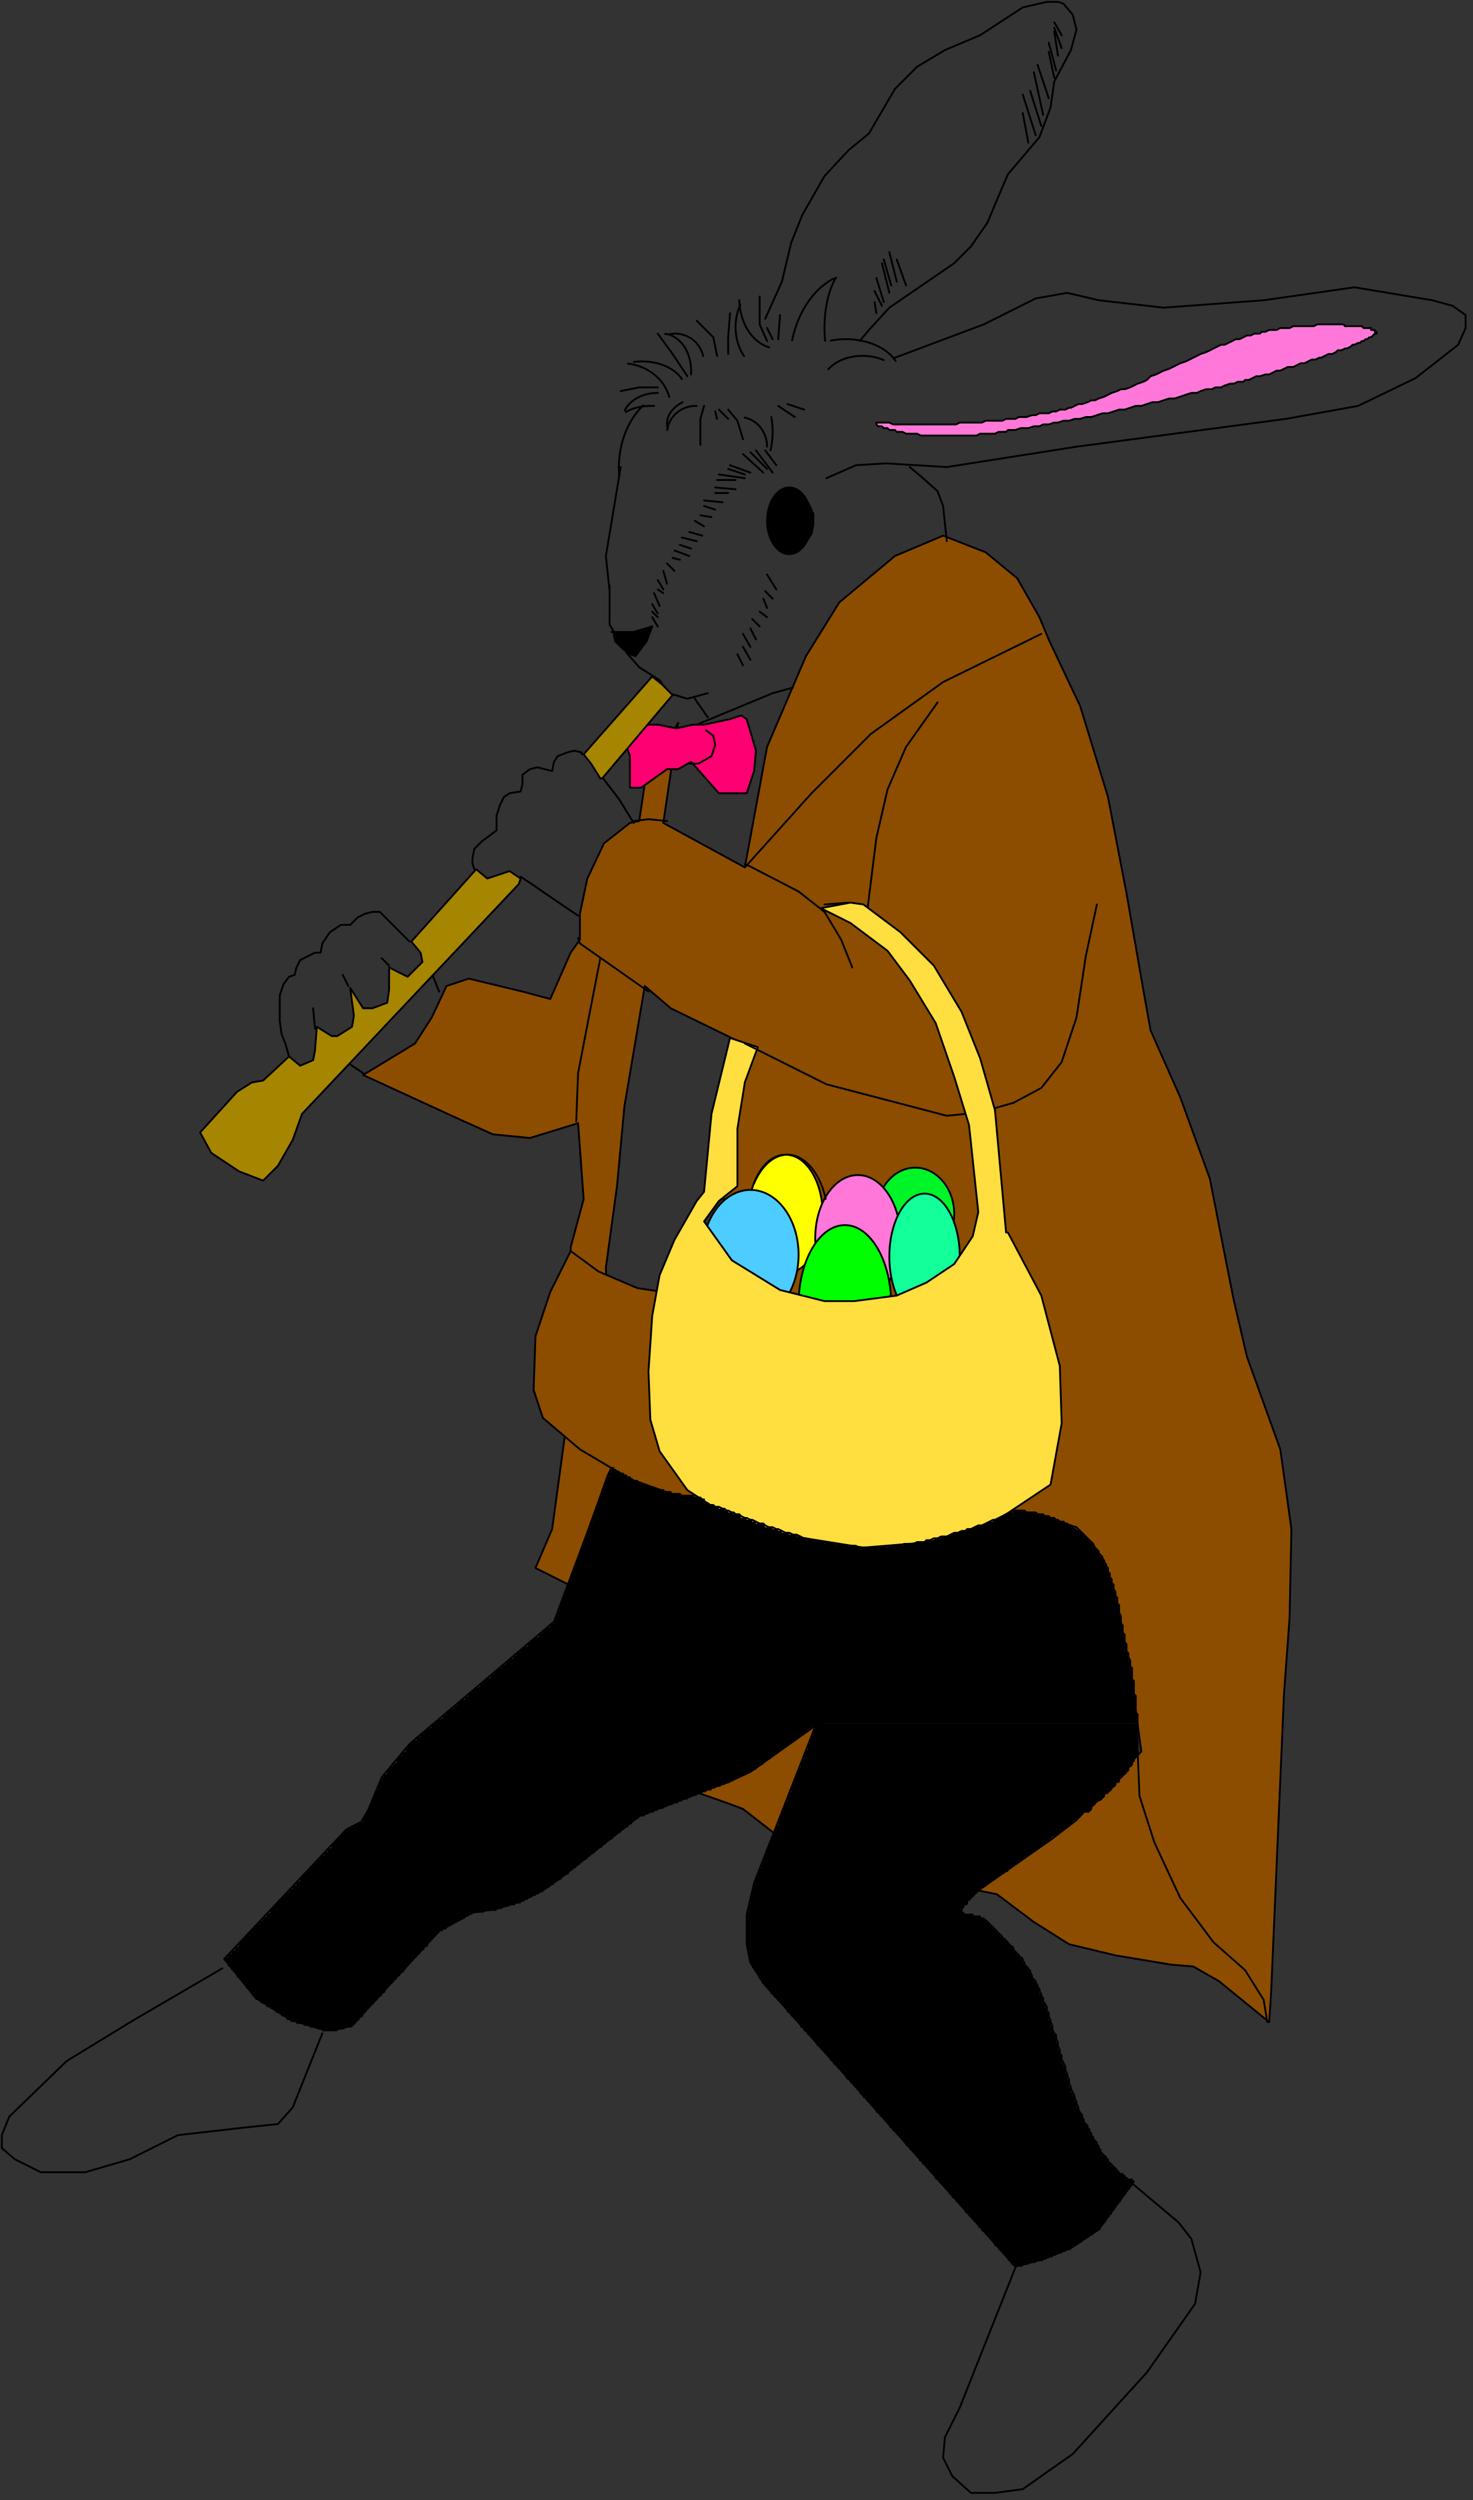
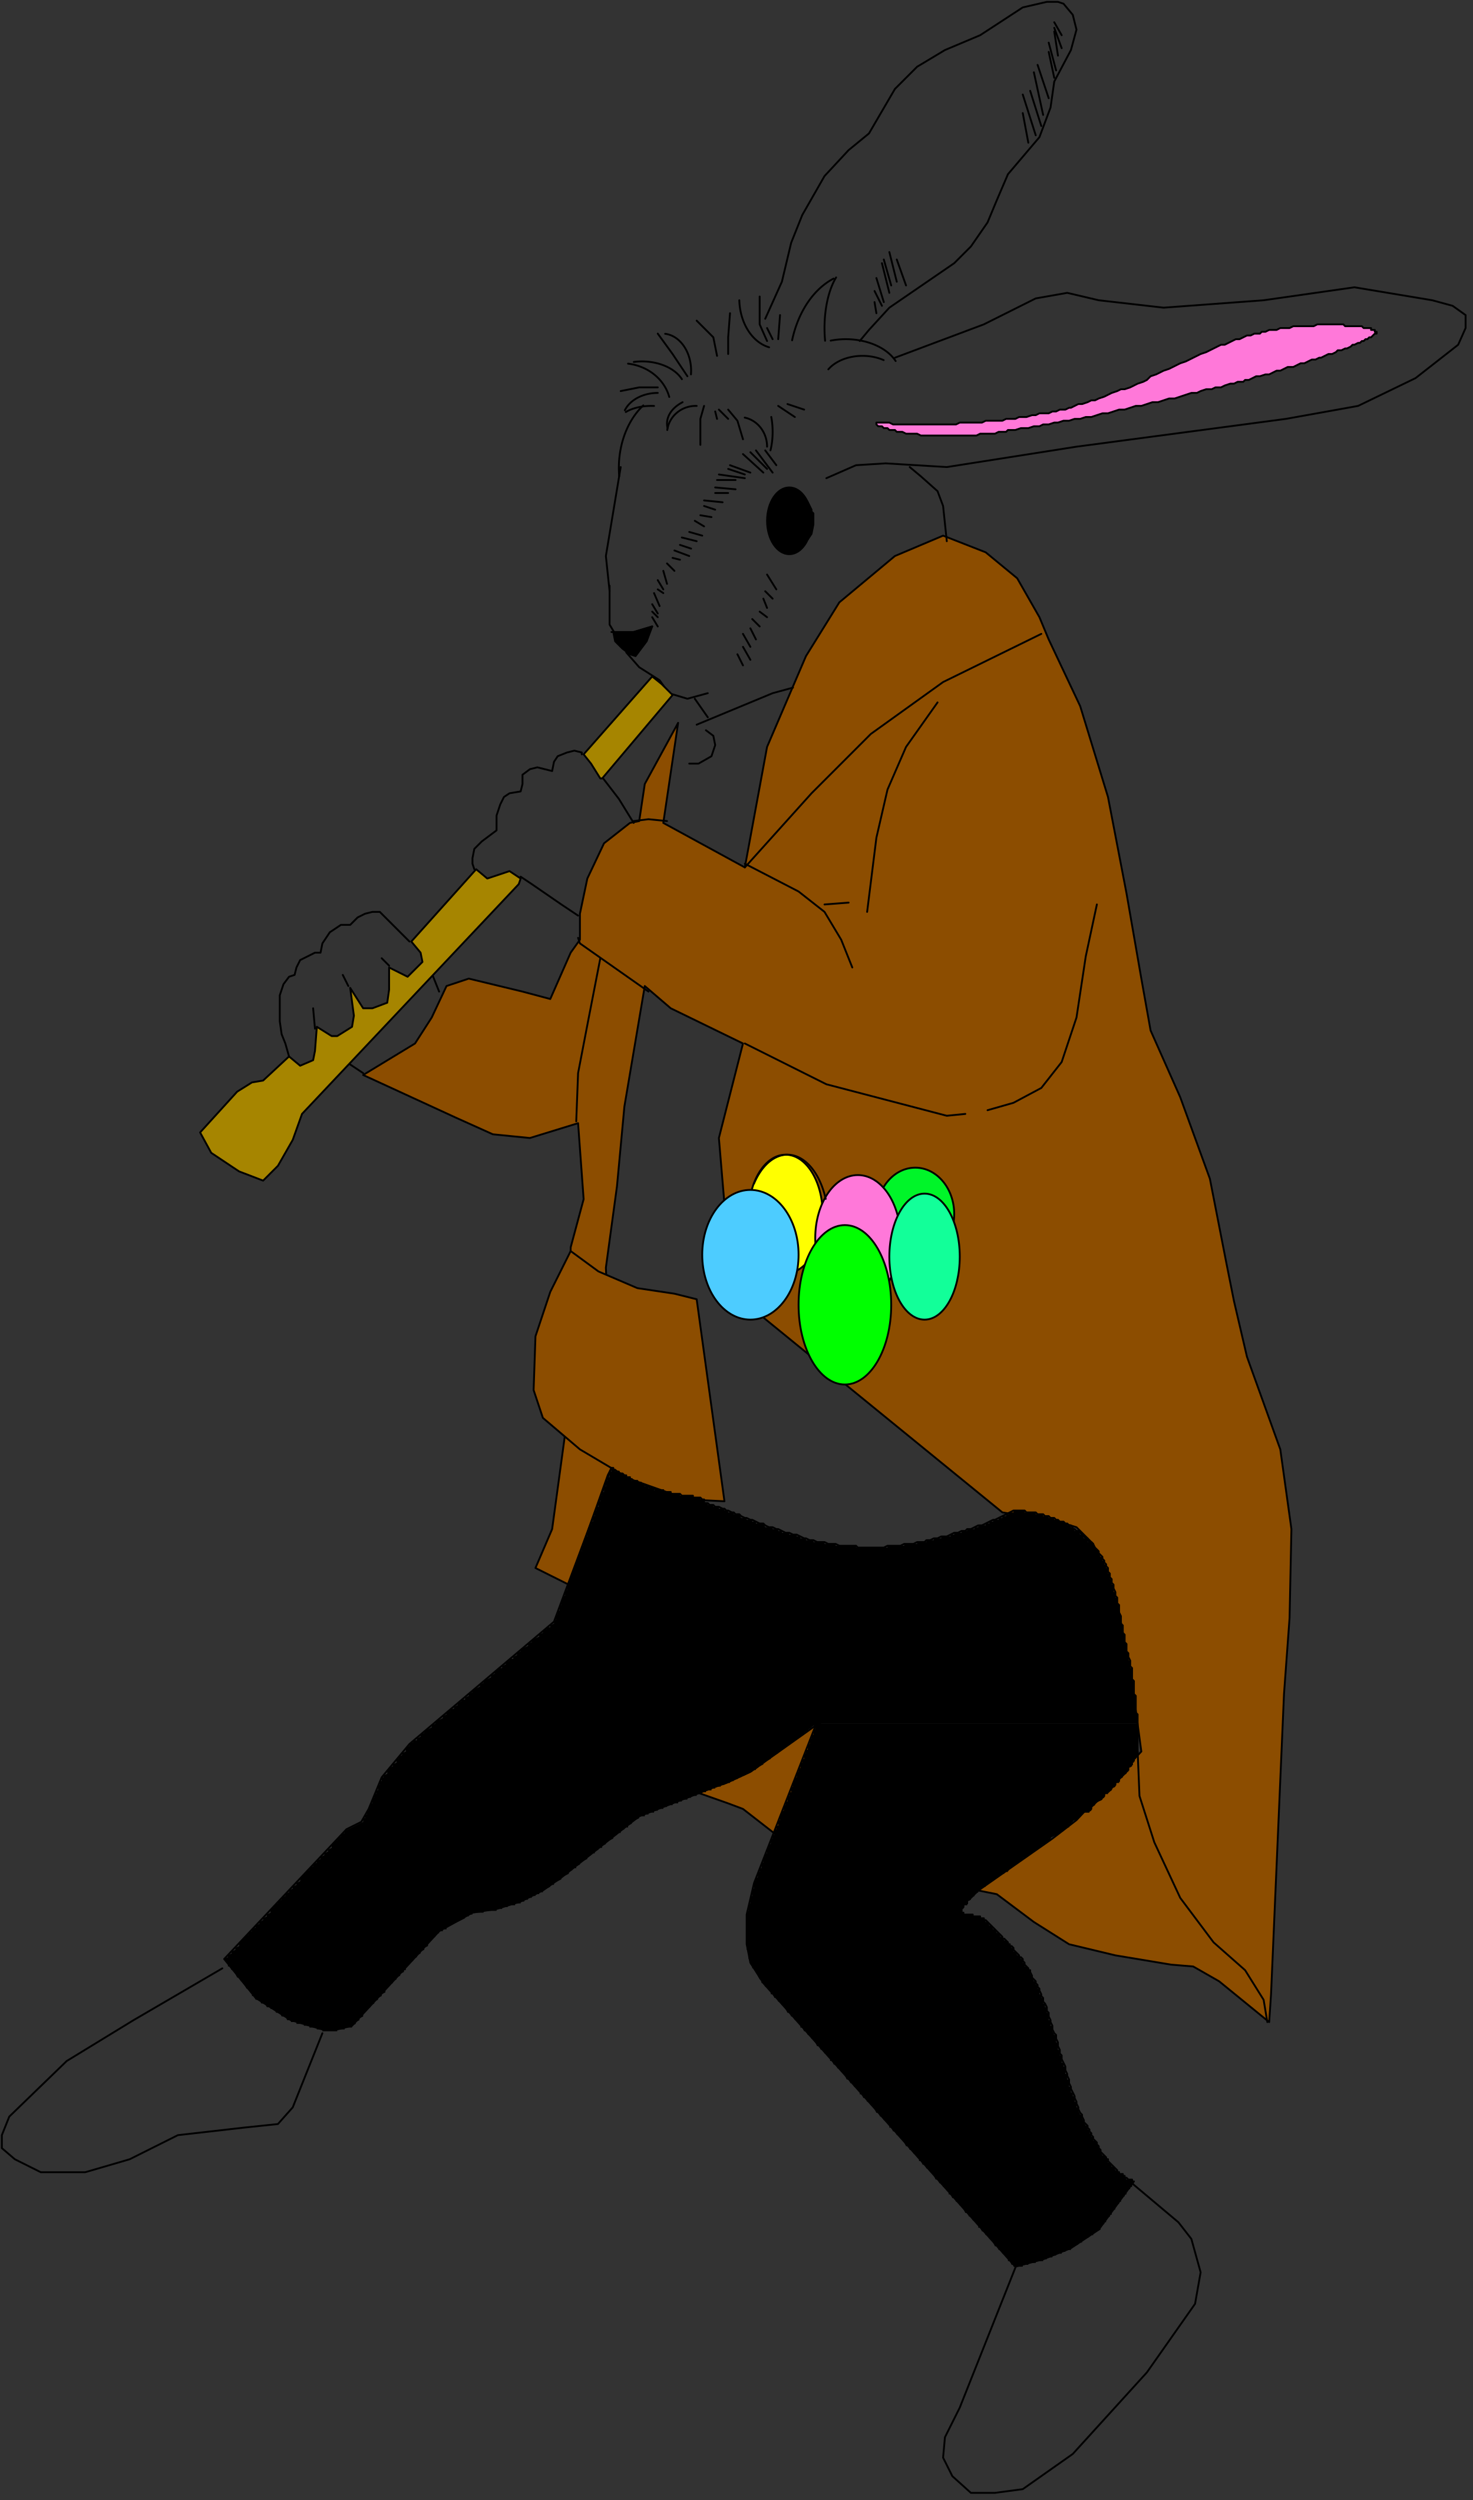
<svg xmlns="http://www.w3.org/2000/svg" fill-rule="evenodd" height="431.6" preserveAspectRatio="none" stroke-linecap="round" viewBox="0 0 795 1349" width="254.333">
  <rect x="0" y="0" width="795" height="1349" fill="#333333" stroke="none" />
  <style>.pen0{stroke:#000;stroke-width:1;stroke-linejoin:round}.brush1{fill:#8c4d00}.brush4{fill:#ff78d9}.brush9{fill:#000}.brush10{fill:#a68500}.pen1{stroke:none}</style>
  <path class="pen0 brush1" d="m328 796-21 59-18-9 9-21 9-66 1-86 7-26-3-41-26 8-20-2-20-9-50-23 28-17 9-14 8-17 12-4 29 7 15 4 11-25 5-7v-14l4-19 9-19 14-11 5-1 3-20 18-33-8 54 44 24 12-65 21-49 18-29 30-25 26-11 23 9 17 14 12 21 5 12 17 36 15 49 10 52 8 46 5 28 16 36 16 44 9 46 4 20 7 30 18 50 6 43-1 48-3 41-7 162-1 15-27-22-14-8-12-1-30-5-25-6-19-12-20-15-10-2 40-28 13-10 35-37-5-37-7-38-6-20-8-17-9-9-10-3-30-5-146-119-7-83 13-51-39-19-14-12-11 65-4 43-6 44 5 104-4 8z" />
  <path class="pen0 brush1" d="m364 698-20-3-21-9-15-11-11 22-8 24-1 29 5 15 20 17 27 16 31 11 20 1-15-109-12-3z" />
  <ellipse class="pen0" cx="424" cy="655" rx="20" ry="32" style="fill:#ff0" />
  <ellipse class="pen0" cx="494" cy="655" rx="21" ry="25" style="fill:#00f529" />
  <ellipse class="pen0 brush4" cx="463" cy="668" rx="23" ry="34" />
  <ellipse class="pen0" cx="499" cy="678" rx="19" ry="34" style="fill:#12ff99" />
  <ellipse class="pen0" cx="456" cy="704" rx="25" ry="43" style="fill:#0f0" />
  <ellipse class="pen0" cx="405" cy="677" rx="26" ry="35" style="fill:#4dccff" />
-   <path class="pen0" style="fill:#ff0073" d="m380 391 14-3 6-2 3 2 5 17-1 11-4 12h-15l-15-17-7 4h-6l-14 10h-6v-17l-3-9 8-8h10l10 2 9-2h6z" />
  <path class="pen0" fill="none" d="m196 579-9-6" />
  <ellipse class="pen0 brush9" cx="426" cy="281" rx="12" ry="18" />
  <path class="pen0" d="M352.995 219.033a18.5 10 0 0 0-15.246 3.277M355 212a19 14.5 0 0 0-17.765 9.358m23.974-7.178a26.5 24 0 0 0-22.24-17.973m29.061 8.38a23.5 16 0 0 0-25.95-9.301M371 203l-8-12-8-11" fill="none" />
  <path class="pen0" fill="none" d="M355 209h-10l-10 2m37.923-9.01a15.5 20 0 0 0-13.93-21.897" />
-   <path class="pen0" d="M379.537 192.12a15.5 16 0 0 0-18.451-11.727m38.544-16.081a16.5 22.5 0 0 0 1.94 27.732" fill="none" />
  <path class="pen0" d="M399.014 162a20.5 27 0 0 0 16.09 25.372m34.802-37.072a37 51 0 0 0-22.403 33.31m23.761-33.915a15.5 34 0 0 0-5.946 34.161m38.084 10.937a29.5 20 0 0 0-35.07-11.011m28.601 10.515a21.5 15 0 0 0-29.87 4.986m-31.239 43.702a7 18 0 0 0 .437-18.035M414 241a15 16 0 0 0-12.058-15.69m-33.532-8.313a21.5 14.5 0 0 0-8.097 13.967" fill="none" />
  <path class="pen0" d="M376 219.008a15.5 15 0 0 0-15.864 13.01M387 192l-2-10-9-9m38 11-4-9v-15m-17 31v-9l1-13m-14 50-2 7v14m15-19 5 6 3 10m-15-15 1 4m1-5 5 5m27-7 9 6m-4-7 9 3m-14-38 1-13m-4 13-3-6m-66.809 41.73a31.5 41.5 0 0 0-13.007 38.244" fill="none" />
  <path class="pen0" fill="none" d="m335 252-2 12-6 36 2 19" />
  <path class="pen0" fill="none" d="M329 316v21l3 5 10-1 10-3m0-5 3 5m-3-8 3 3m-3-7 3 5m-2-11 3 7m-1-9 3 2m-3-7 3 5m0-10 2 7" />
  <path class="pen0 brush9" d="m331 341 1 5 4 4 4 3 3 1 6-8 3-8-10 3h-12 1z" />
  <path class="pen0" fill="none" d="m360 304 4 4m44-65 9 12m-12-11 9 9m-13-8 11 10m-18-4 11 4m-17 1 14 2m-9-5 9 3m-39 45 4 1m-3-5 8 3m-5-6 6 2m-5-6 8 2m-4-5 7 2m-4-8 5 3m-2-6 6 1m-4-6 6 2m-6-5 10 1m-4-5h7m-6-7h10m-11 4 11 1m16-21 6 8m-81 101 7 8 11 7 5 7 10 3 11-3m16-21 3 6m0-10 4 7m-4-14 4 7m0-10 3 6m-2-11 4 4m0-8 4 3m-2-10 2 5m-1-9 4 4m-3-13 5 8" />
  <path class="pen0 brush9" d="m438 275-2-4-2-3h-2l-3-1-2 1-3 2 6 10-10 1 1 4 2 5 2 2 2 1 4 1 2-1 3-2 2-3 1-5v-6l-1-1v-1z" />
  <path class="pen0" fill="none" d="m413 172 9-20 5-21 6-15 12-21 13-14 11-9 14-24 12-12 15-9 19-8 23-15 13-3h6l3 1 5 6 2 8-3 11-9 17-2 14-6 16-17 20-6 14-5 12-9 13-9 9-35 24-11 12-5 6m19 9 48-18 28-14 17-3 17 4 35 4 54-4 49-7 42 7 11 3 7 5v7l-4 9-23 18-31 15-39 7-113 15-70 11-33-2-16 1-16 7" />
  <path class="pen0" fill="none" d="m491 252 6 5 9 8 3 8 2 19m58-280 4 7m-4-4 4 11m-4-9 2 13m-5-7 4 15m-4-10 3 14m-9-7 6 18m-8-14 5 23m-7-13 6 19m-10-17 7 22m-7-12 3 16m-83 86 1 6m-1-12 4 8m-3-15 4 13m-1-21 4 16m-3-18 4 14m-1-18 4 16m0-12 5 14M381 394l4 3 1 5-2 6-7 4h-5m30 56 36-40 32-32 39-28 53-26" />
  <path class="pen0" fill="none" d="m506 379-17 24-10 23-6 26-5 40m124-4-6 28-5 33-8 24-11 14-15 8-14 4m-88-111 13-1m-12.366 159.838a22 36.5 0 0 0-38.669-8.242M233 525l4 10m138-158 7 10" />
  <path class="pen0 brush10" d="M280 477 163 601l-5 14-8 14-8 8-13-5-15-10-6-11 20-22 8-5 6-1 14-13 6 5 7-3 1-5 1-13 8 5h3l8-5 1-6-2-15 7 11h5l8-3 1-7v-12l10 5 8-8-1-5-5-6 35-39 6 5 12-4 6 4-1 3z" />
  <path class="pen0" fill="none" d="m156 570-2-7-2-5-1-7v-14l2-6 3-4 3-1 1-4 2-4 4-2 4-2h3l1-5 4-6 6-4h5l4-4 4-2 4-1h4l16 16m-51 47-1-11m19-12-3-6m25-5-4-4m50-48-1-3v-3l1-5 4-4 8-6v-8l2-6 2-4 3-2 6-1 1-4v-5l4-3 4-1 8 2 1-5 2-3 5-2 4-1 4 1v1m10 11 10 13 8 13m-61 29 6 4 16 11 9 6" />
  <path class="pen0 brush10" d="m325 420 38-45-6-6-5-4-37 42 4 5 5 8h1z" />
  <path class="pen0" fill="none" d="m376 391 41-17 11-3" />
-   <path class="pen0" style="fill:#ffde40" d="m376 648-12 21-8 19-4 22-2 30 1 26 5 17 15 21 17 11 28 12 50 8 36-3 35-11 30-20 6-33-1-31-10-38-18-34h-1l-6-66-8-28-10-25-15-25-18-18-20-15-7-1-16 3 16 8 20 15 12 16 14 23 10 29 8 26 5 47-3 13-10 15-15 10-16 7-23 3h-16l-24-6-26-16-15-21 8-11 10-8v-31l4-25 7-19-15-5-10 41-4 42-4 5z" />
  <path class="pen0" fill="none" d="m311 605 1-26 5-26 7-36m-12-11 1 3 37 26m52 28 44 22 65 17 10-1M402 466l29 15 14 11 9 15 6 15m154 423 1 24 8 25 14 30 18 24 17 15 10 16 2 12" />
  <path class="pen0 brush1" d="m376 967 17 6 8 3 18 14 24-61-38 27-13 6-15 5h-1z" />
  <path class="pen0" fill="none" d="m549 1221-31 78-8 16-1 11 5 10 10 9h13l15-2 27-19 40-44 26-37 3-17-5-18-7-9-25-21m-491-116-48 28-36 22-31 30-4 10v7l7 6 14 7h24l24-7 26-13 35-4 19-2 8-9 16-40m168-654 8-1 10 1" />
  <path class="pen1 brush9" d="M330 792v2h-1v3h-1v2h-1v3h-1v3h-1v2h-1v3h-1v3h-1v2h-1v3h-1v3h-1v2h-1v3h-1v3h-1v2h-1v3h-1v3h-1v2h-1v3h-1v3h-1v2h-1v3h-1v3h-1v2h-1v3h-1v3h-1v2h-1v3h-1v3h-1v2h-1v3h-1v2l-2 1v1h-2v1l-2 1v1l-2 1v1l-2 1-2 1v1l-2 1v1l-2 1-2 1v1l-2 1v1l-2 1v1h-2v1l-2 1v1l-2 1v1h-2v1l-2 1v1l-2 1v1l-2 1-2 1v1l-2 1v1l-2 1-2 1v1l-2 1v1l-2 1v1h-2v1l-2 1v1l-2 1v1h-2v1l-2 1v1l-2 1v1l-2 1-2 1v1l-2 1v1l-2 1-2 1v1l-2 1v1l-2 1v1h-2v1l-2 1v1l-2 1v2l-2 1v1l-2 1v1h-1v2l-2 1v1l-2 1v1h-1v2l-2 1v1h-1v2h-1v2h-1v3h-1v2h-1v2h-1v3h-1v2h-1v2h-1v2h-1v2h-1v2l-2 1-2 1-2 1-2 1-2 1v1l-2 1v1l-2 1v1l-2 1v1h-1v2l-2 1v1l-2 1v1l-2 1v1l-2 1v1l-2 1v1l-2 1v1l-2 1v1l-2 1v1h-1v2l-2 1v1l-2 1v1l-2 1v1l-2 1v1l-2 1v1l-2 1v1l-2 1v1l-2 1v2l-2 1v1l-2 1v1l-2 1v1l-2 1v1l-2 1v1l-2 1v1l-2 1v1l-2 1v1h-1v2l-2 1v1l-2 1v1l-2 1v1l-2 1 1 2h1v2h1l1 2h1l1 2 1 2h1l1 2h1l1 2 1 2h1l1 2h1v2h1l1 2h2l1 2h2l1 2h2v1h2l1 2h2l1 2h2l1 2h2v1h3v1h4v1h3v1h4v1h3v1h8v-1h4v-1h4v-1l2-1v-1l2-1v-1l2-1v-2l2-1v-1l2-1v-1l2-1v-1l2-1v-1l2-1v-1l2-1v-2l2-1v-1l2-1v-1l2-1v-1l2-1v-1l2-1v-1h1v-2l2-1v-1l2-1v-1l2-1v-1l2-1v-1l2-1v-1l2-1v-2l2-1v-1l2-1v-1l2-1v-1h2v-1h2v-1l2-1 2-1 2-1 2-1 2-1v-1h2v-1h2v-1h6v-1h7v-1h3v-1h3v-1h4v-1h3v-1h2v-1h2v-1h2v-1h2v-1h2v-1h2v-1l2-1 2-1v-1h2v-1l2-1 2-1v-1l2-1 2-1v-1l2-1v-1h2v-1l2-1v-1l2-1 2-1v-1l2-1v-1h2v-1l2-1v-1h2v-1l2-1v-1l2-1 2-1v-1l2-1v-1h2v-1l2-1v-1h2v-1l2-1v-1l2-1 2-1v-1h3v-1h2v-1h3v-1h2v-1h3v-1h2v-1h3v-1h3v-1h2v-1h3v-1h2v-1h3v-1h3v-1h2v-1h3v-1h2v-1h3v-1h2v-1h3v-1h2v-1h2v-1h2v-1h2v-1h2v-1h2v-1h2v-1l2-1 2-1v-1l2-1 2-1v-1l2-1 2-1v-1l2-1 2-1v-1l2-1v-1h2v-1l2-1v-1h2v-1l2-1v-1h2v-1l2-1v-1h2v-1h174v-5h-1v-10h-1v-8h-1v-7h-1v-4h-1v-4h-1v-5h-1v-5h-1v-5h-1v-5h-1v-6h-1v-4h-1v-3h-1v-4h-1v-3h-1v-3h-1v-3h-1v-2h-1v-2h-1v-2h-1l-1-2-1-2h-1l-1-2-1-2h-2v-2h-2l-1-2h-1l-1-2h-2l-1-2h-1v-1h-2v-1h-2v-1h-3v-1h-2v-1h-3v-1h-3v-1h-4v-1h-6v-1h-6v1h-2v1h-2v1h-2v1h-2v1h-3v1h-2v1h-2v1h-4v1h-2v1h-4v1h-3v1h-4v1h-2v1h-5v1h-4v1h-4v1h-5v1h-7v1h-9v1h-17v-1h-11v-1h-6v-1h-6v-1h-4v-1h-3v-1h-2v-1h-4v-1h-4v-1h-2v-1h-3v-1h-4l-1-2h-4v-1h-2v-1h-3v-1h-3l-1-2h-3v-1h-3v-1h-2v-1h-3v-1h-3v-1h-3v-1h-2l-1-2h-1v-1h-4v-1h-7v-1h-5v-1h-4v-1h-5v-1h-3v-1h-2v-1h-2v-1h-2v-1h-3l-1-2h-2v-1h-2v-1h-2v-1h-2l-1-2h-1z" />
  <path class="pen1 brush9" d="M441 930v1h-1v2h-1v3h-1v2h-1v3h-1v3h-1v2h-1v3h-1v2h-1v3h-1v2h-1v3h-1v2h-1v3h-1v3h-1v2h-1v3h-1v2h-1v3h-1v2h-1v3h-1v3h-1v2h-1v3h-1v2h-1v3h-1v2h-1v3h-1v2h-1v3h-1v3h-1v2h-1v3h-1v2h-1v4h-1v4h-1v4h-1v4h-1v21h1v5h1v3h1v2h1l1 2 1 2 1 2h1v2h1l1 2h1l1 2h1v2h1l1 2h1l1 2h1l1 2h1l1 2 1 2h1l1 2h1l1 2h1l1 2h1v2h1l1 2h1l1 2h1l1 2h1l1 2 1 2h1l1 2h1l1 2h1l1 2h1v2h1l1 2h1l1 2h1l1 2h1l1 2 1 2h1l1 2h1l1 2h1l1 2h1v2h1l1 2h1l1 2h1l1 2h1l1 2 1 2h1l1 2h1l1 2h1l1 2h1v2h1l1 2h1l1 2h1l1 2h1l1 2 1 2h1l1 2h1l1 2h1l1 2h1v2h1l1 2h1l1 2h1l1 2h1l1 2 1 2h1l1 2h1l1 2h1l1 2h1v2h1l1 2h1l1 2h1l1 2h1l1 2 1 2h1l1 2h1l1 2h1l1 2h1v2h1l1 2h1l1 2h1l1 2h1l1 2 1 2h1l1 2h1l1 2h1l1 2h1v2h1l1 2h1v1h5v-1h3v-1h4v-1h4v-1h2v-1h3v-1h2v-1h3v-1h2v-1h3v-1l2-1 2-1v-1h2v-1l2-1 2-1v-1h2v-1l2-1 2-1v-2l2-1v-1h1v-2l2-1v-1h1v-2l2-1v-2l2-1v-1h1v-2l2-1v-1h1v-2l2-1v-1h1v-2h1l-1-2h-3l-1-2h-1v-1h-2l-1-2h-1l-1-2h-1l-1-2h-1v-2h-1l-1-2h-1l-1-2-1-2-1-2-1-2h-1v-2h-1v-2h-1v-2h-1v-2h-1l-1-2-1-2v-2h-1l-1-2v-2h-1v-3h-1v-3h-1v-2h-1v-3h-1v-4h-1v-3h-1v-4h-1v-2h-1v-4h-1v-3h-1v-4h-1v-4h-1l-1-2v-3h-1v-3h-1v-4h-1v-3h-1v-2h-1v-3h-1v-2h-1v-3h-1v-2h-1v-2h-1l-1-2-1-2v-2h-1l-1-2h-1v-2h-1v-2h-1l-1-2h-1l-1-2h-1v-2h-1l-1-2h-1l-1-2h-1l-1-2h-1l-1-2h-1l-1-2h-1l-1-2h-1l-1-2h-1l-1-2h-2v-1h-4v-1h-5l-1-2v-1h1v-2h2v-2l2-1v-1l2-1v-1l2-1v-1l2-1v-1h2v-1l2-1v-1h2v-1l2-1 2-1v-1h2v-1h2v-2l2-1 2-1 2-1v-1l2-1v-1h2v-1l2-1 2-1 2-1v-1l2-1v-1h2v-1h2v-2l2-1 2-1 2-1v-1h2v-1l2-1h1v-2l2-1v-1h2v-1l2-1v-1l2-1h3v-1h1v-2l2-1v-1l2-1 2-1v-1h1v-2h2v-1l2-1v-1l2-1v-2h2v-2l2-1v-1l2-1v-1h1v-2l2-1v-2h1v-2h1v-2h1v-17H441z" />
  <path class="pen0" fill="none" d="M330 792h1v1h1l1 1h1v1h2l1 1h1v1h2v1h1l1 1h2v1h2v1h2l1 1h1l1 1h2l1 1h4v1h4v1h5l1 1h6v1h4l1 1h1-1v1h-1 2v1h2l1 1h2l1 1h2l2 1h1l1 1h1l2 1h1l1 1h2l1 1 2 1h1l2 1h1l2 1 2 1h2l1 1 2 1h2l2 1h1l2 1 2 1h2l2 1h2l2 1 2 1h1l2 1h2l2 1h4l2 1h4l2 1h9l1 1h14l2-1h7l2-1h5l2-1h4l1-1h2l2-1h2l2-1h3l2-1 2-1h2l2-1h2l1-1h2l2-1 2-1h2l2-1 2-1 2-1h1l2-1 2-1 2-1 2-1 2-1h6l1 1h5l1 1h3l1 1h2l1 1h2l1 1h1l1 1h2l1 1h1l1 1h1l1 1v1h1l1 1h1l4 4h1v1l1 1h1l1 1v1l3 3v1l2 2v1l1 1v1l1 1v1l1 1v2l1 1v2l1 1v2l1 1v2l1 2v2l1 1v3l1 1v4l1 2v4l1 1v4l1 1v4l1 1v4l1 1v2l1 2v3l1 1v6l1 1v7l1 1v9l1 1v21l-1 1v1l-1 1v1h-1v2h-1v1h-1v2h-1v1l-4 4v1h-1l-1 1v1l-1 1h-1v1l-2 2h-1l-1 1v1l-2 2h-1l-4 4v1l-1 1h-3l-4 4-2 1-1 1-1 2-2 1-1 1-2 1-1 1-2 1-2 1-1 2-2 1-2 1-3 3-2 1-2 1-1 1-2 1-3 3-2 1-2 1-1 2-2 1-2 1-1 1-2 1-1 1-2 1-2 2-2 1-7 7h-1v2h-1l-1 1v1h-1v3h1v1h5v1h4v1h2v1h1l9 9v1h1l2 2v1h1v1h1l1 1v1l3 3v1h1l1 1v1l1 1v1l2 2v1h1v1l1 2v1l2 2v1l1 1v1l1 1v1l1 2v1l1 1v2l1 1 1 2v2l1 1v2l1 2v1l1 2v2l1 2 1 1v2l1 2v2l1 2v2l1 1v2l1 2 1 2v2l1 2v1l1 2v2l1 2v1l1 2 1 2v1l1 2v1l1 2v1l1 2 1 1v1l1 2v1l2 2v1l1 1v1l1 1v1l1 1v1l2 2v1l1 1v1l1 1v1l3 3v1h1v1l5 5v1h1v1h2v1h1v1h1l1 1h2v1h1l-19 26-15 10-15 6-15 4-136-153-7-11-2-10v-16l4-17 34-87-33 25-14 7-49 19-9 7-33 26-10 7-12 6-13 4-13 2-18 10-47 51-8 2h-8l-17-5-19-12-17-21 66-70 8-4 4-7 7-17 15-18 78-66 31-83" />
  <path class="pen0 brush4" d="M473 228h7l2 1h34l2-1h12l2-1h9l2-1h5l2-1h4l3-1h2l2-1h5l2-1h2l2-1h3l2-1h1l2-1 2-1h2l3-1 2-1h2l2-1 3-1 2-1 2-1 3-1 2-1h2l3-1 2-1 2-1 3-1 2-1 2-2 3-1 2-1 2-1 3-1 2-1 2-1 2-1 3-1 2-1 2-1 2-1 2-1 3-1 2-1 2-1 2-1 2-1h2l2-1 2-1 2-1h2l2-1 2-1h2l2-1h3l1-1h2l2-1h4l2-1h5l2-1h11l2-1h14l1 1h9l1 1h4v1h2v1h1v1h-1l-2 2h-1l-1 1h-1l-1 1h-1l-1 1h-1l-2 1h-1l-1 1-2 1h-1l-2 1h-2l-1 1-2 1h-2l-2 1-2 1h-1l-2 1h-2l-2 1-2 1h-2l-2 1-2 1h-3l-2 1-2 1h-2l-2 1-2 1h-2l-3 1h-2l-2 1-2 1h-2l-1 1h-3l-2 1h-2l-3 1-2 1h-3l-2 1h-3l-3 1-2 1h-3l-3 1-3 1-3 1h-3l-3 1-3 1h-3l-3 1-3 1h-3l-3 1-3 1h-3l-3 1-3 1h-3l-3 1-3 1h-3l-3 1h-3l-3 1h-3l-3 1h-2l-3 1h-3l-2 1h-3l-3 1h-4l-3 1h-4l-1 1h-4l-2 1h-8l-2 1h-30l-2-1h-6l-2-1h-3l-1-1h-3l-1-1h-2l-1-1h-2l-1-1v-1z" />
</svg>